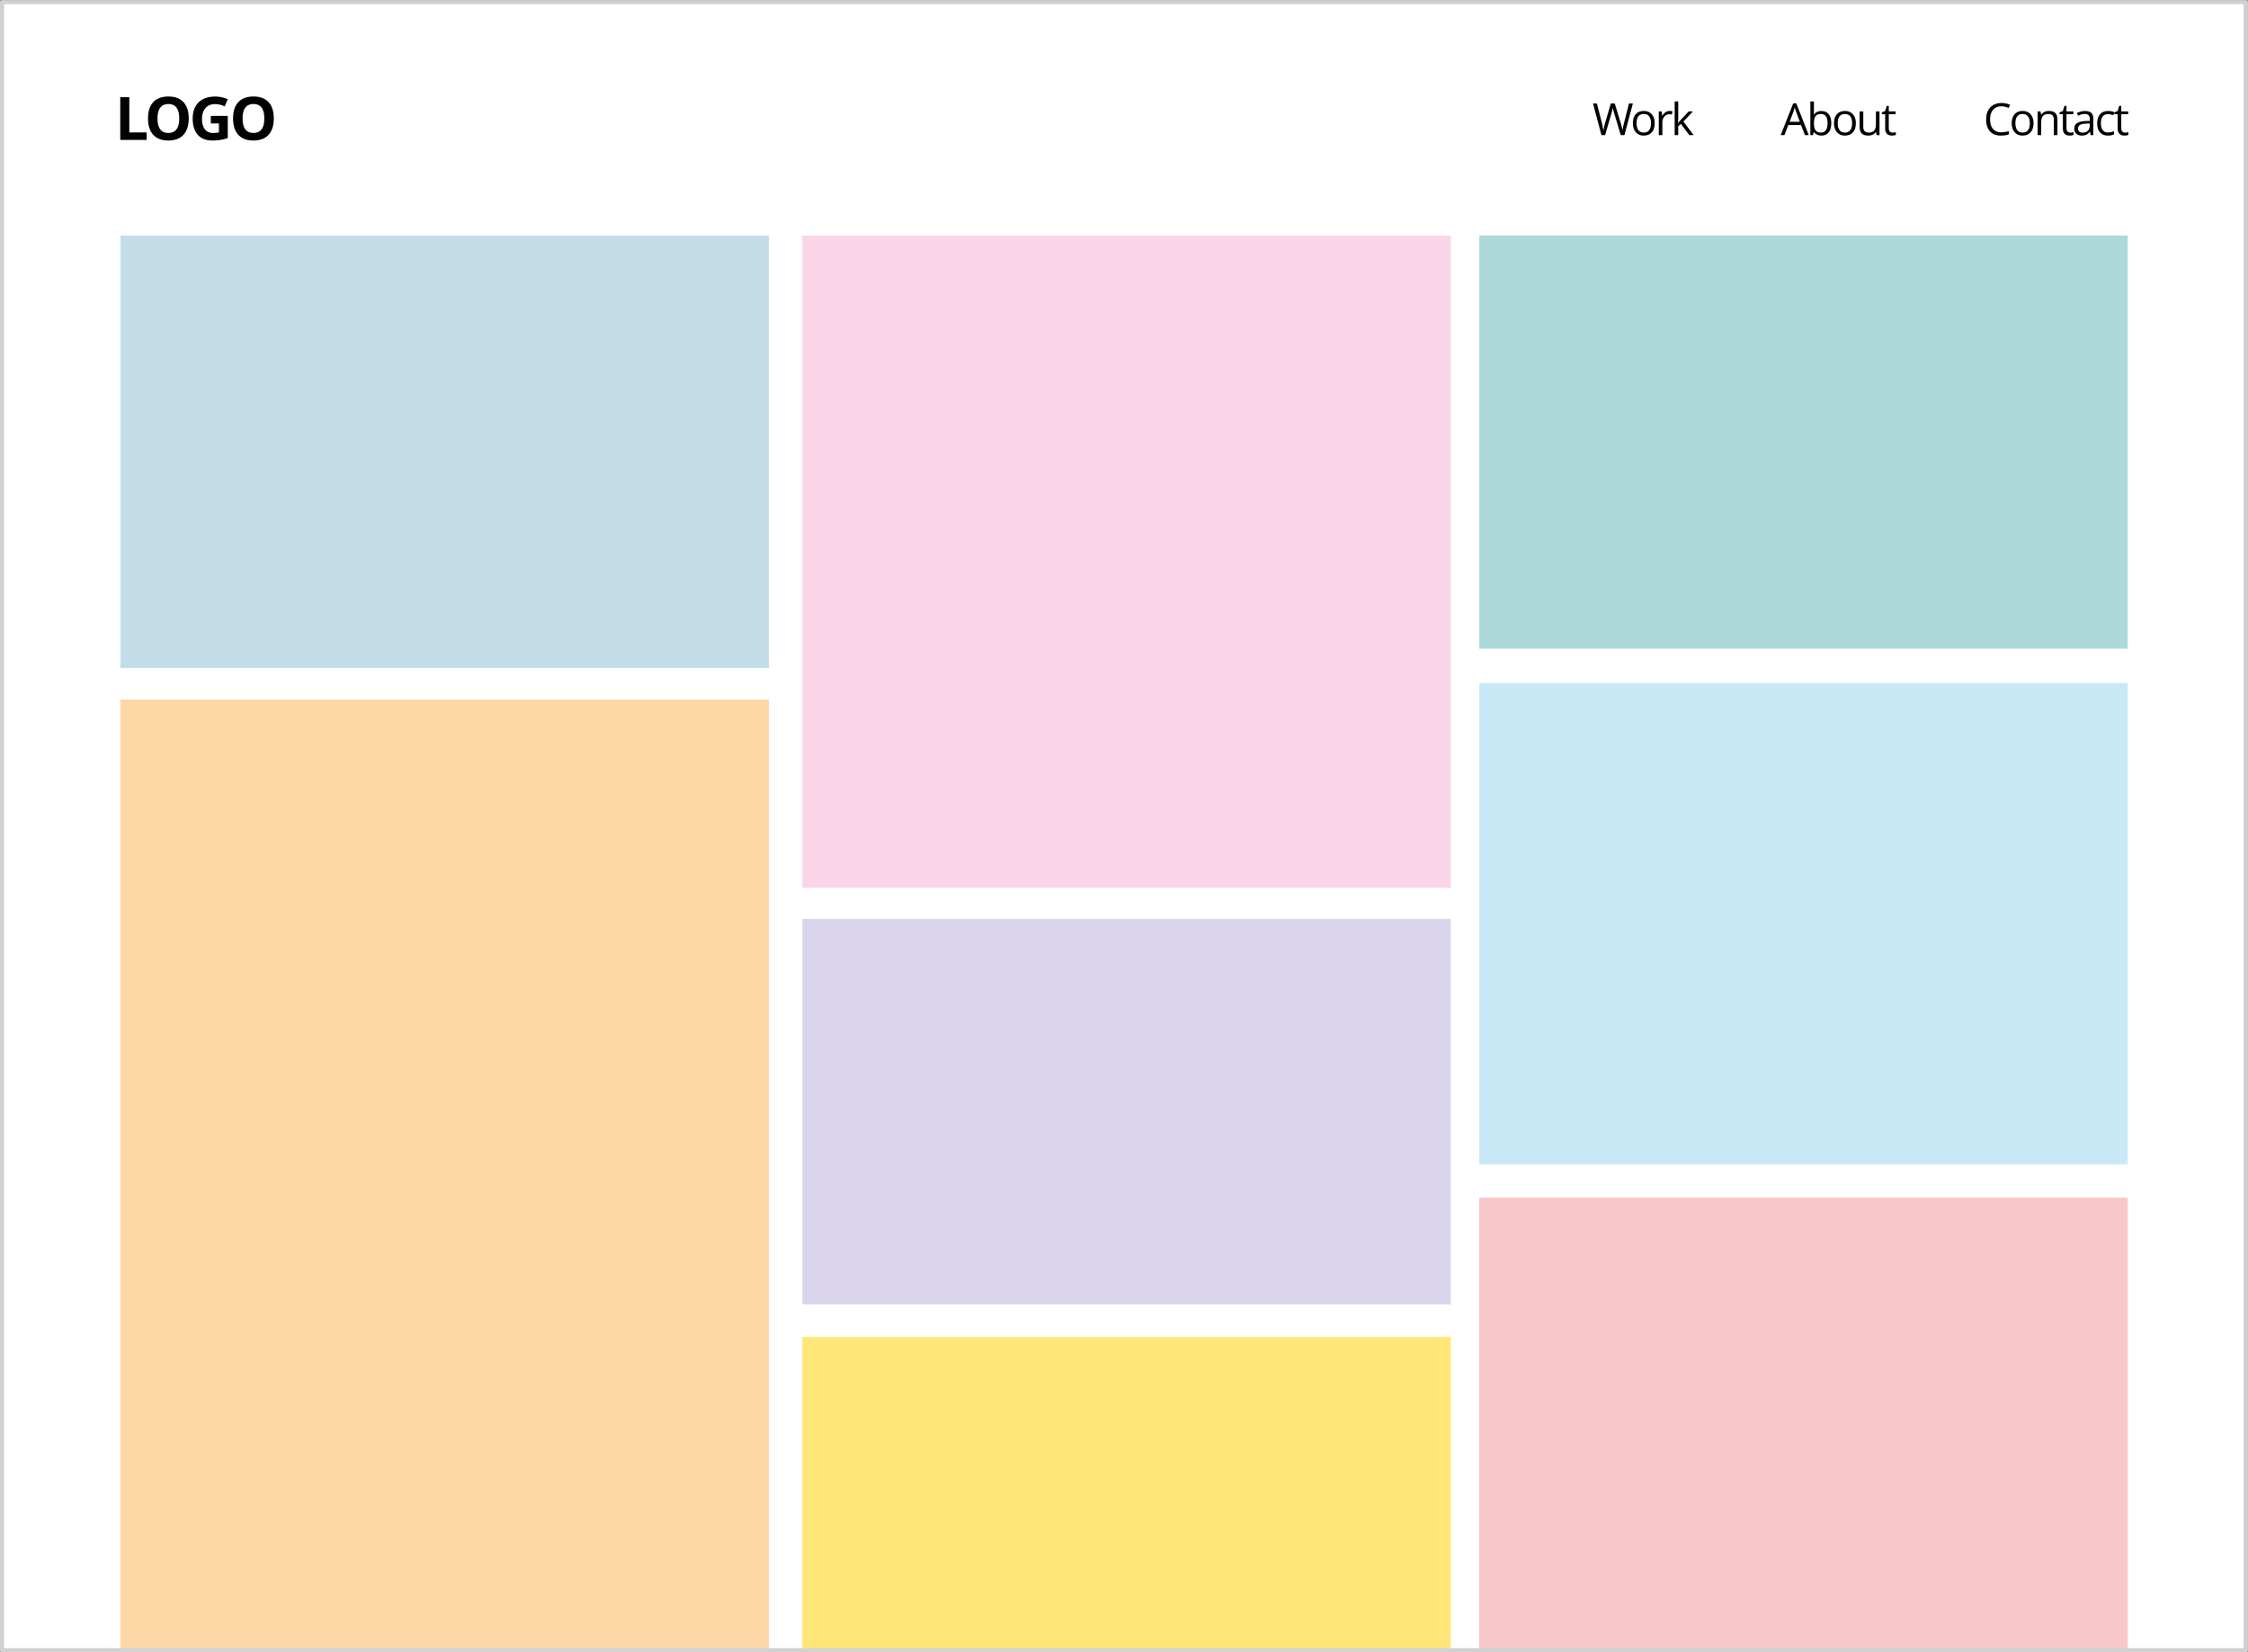
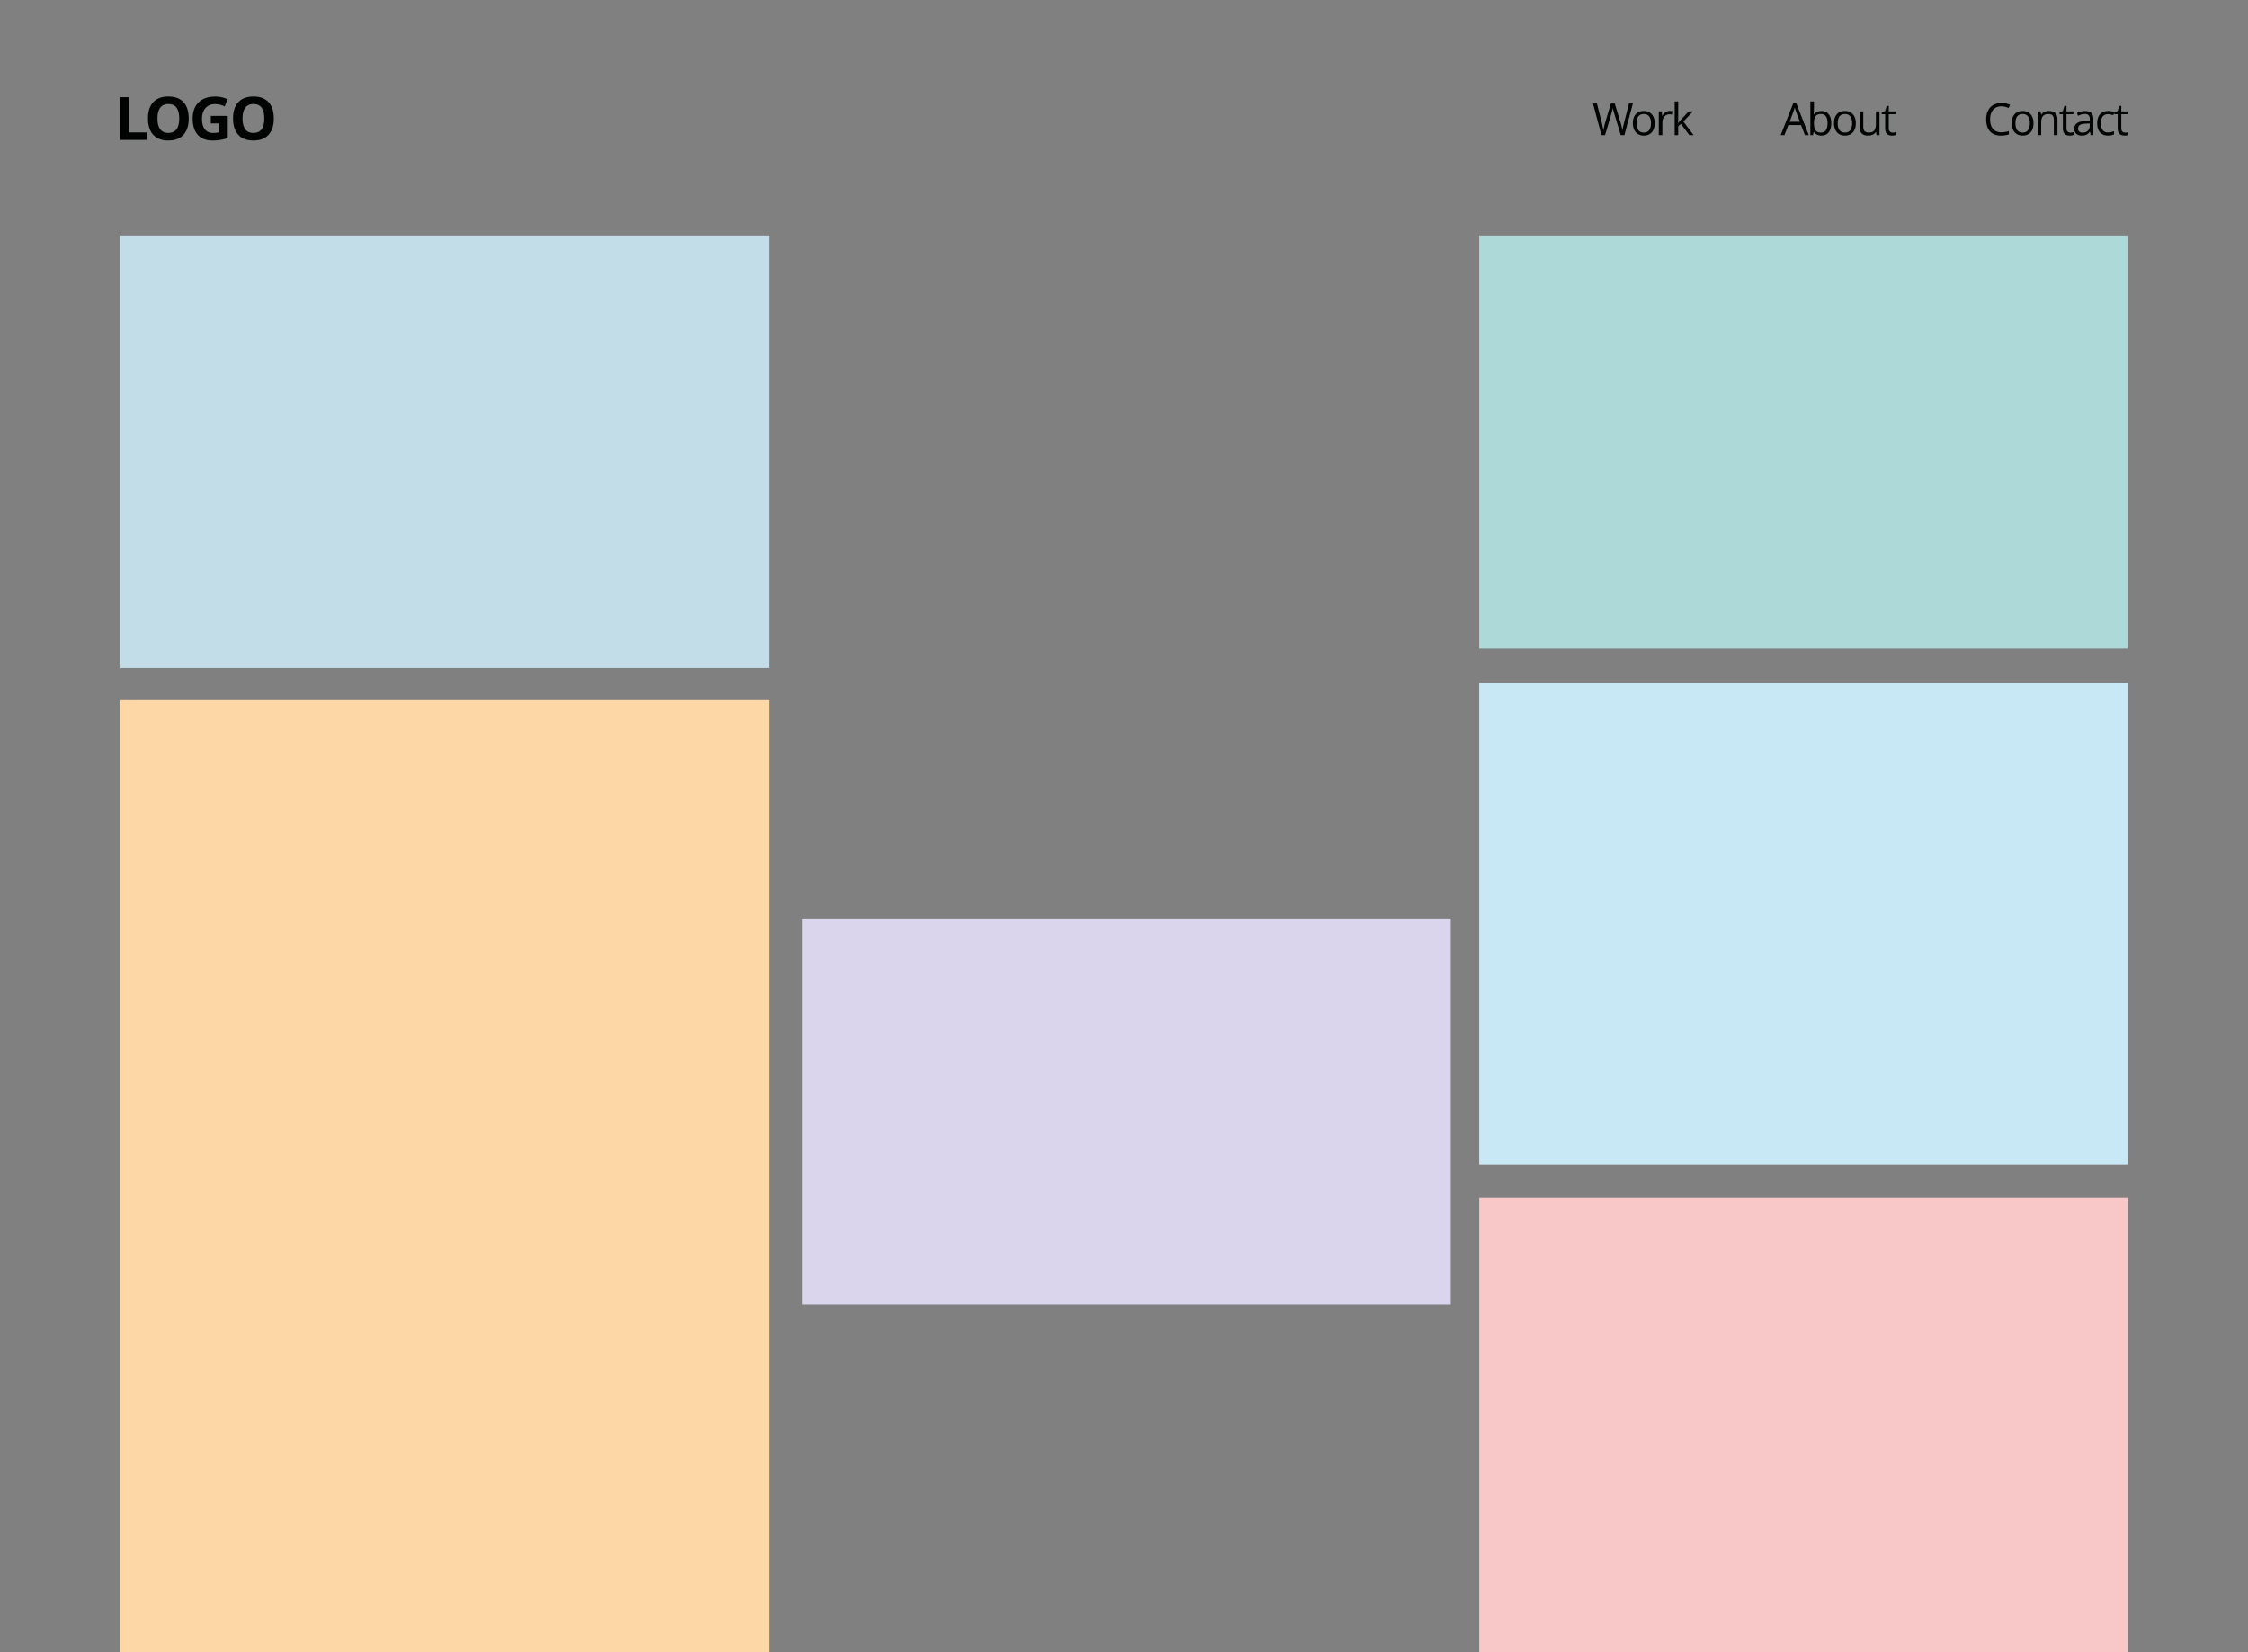
<svg xmlns="http://www.w3.org/2000/svg" width="100%" height="100%" viewBox="0 0 875 643" fill-rule="evenodd" stroke-linejoin="round" stroke-miterlimit="2">
  <rect x="0" y="0" width="875" height="643" fill="#808080" stroke="none" />
-   <path d="M.751.865h873.408v641.166H.751z" fill="#fff" />
  <path d="M46.882 91.664h252.416v168.37H46.882z" fill="#c2dde8" />
-   <path d="M312.282 91.698h252.416v253.805H312.282z" fill="#fad5e7" />
  <path d="M575.782 91.656h252.416v160.826H575.782z" fill="#addad9" />
  <path d="M575.782 265.856h252.416v187.271H575.782z" fill="#c9e8f6" />
  <path d="M575.782 466.096h252.416v176.905H575.782z" fill="#f8c7c8" />
  <path d="M312.282 357.667h252.416v150.001H312.282z" fill="#dad5ec" />
-   <path d="M312.282 520.333h252.416v122.682H312.282z" fill="#ffe677" />
  <path d="M46.882 272.227h252.416v370.752H46.882z" fill="#fdd7a6" />
  <path d="M82.059 45.115h6.604v8.631c-1.07.349-2.078.594-3.023.734s-1.911.211-2.898.211c-2.512 0-4.431-.738-5.755-2.215S75 48.88 75 46.117c0-2.687.768-4.782 2.305-6.285s3.669-2.254 6.394-2.254c1.708 0 3.355.341 4.941 1.024l-1.173 2.824c-1.214-.607-2.478-.911-3.791-.911-1.526 0-2.748.513-3.666 1.537s-1.378 2.403-1.378 4.134c0 1.806.37 3.186 1.11 4.138s1.816 1.429 3.228 1.429a11.48 11.48 0 0 0 2.243-.227v-3.473h-3.154v-2.938zm24.509 1.002c0 2.756-.683 4.873-2.049 6.354s-3.325 2.22-5.875 2.22-4.509-.74-5.875-2.22-2.05-3.606-2.05-6.377.685-4.886 2.055-6.347 3.335-2.192 5.893-2.192 4.514.736 5.869 2.209 2.032 3.59 2.032 6.353zm-33.112 0c0 2.756-.683 4.873-2.05 6.354s-3.324 2.22-5.875 2.22-4.509-.74-5.875-2.22-2.049-3.606-2.049-6.377.685-4.886 2.055-6.347 3.334-2.192 5.892-2.192 4.515.736 5.87 2.209 2.032 3.59 2.032 6.353zm-26.65 8.346V37.817h3.53v13.731h6.751v2.915H46.806zm766.954-1.865l-.278-1.315h-.068c-.461.579-.92.971-1.378 1.176s-1.03.308-1.716.308c-.916 0-1.634-.236-2.154-.708s-.78-1.144-.78-2.015c0-1.867 1.492-2.845 4.477-2.935l1.568-.05v-.574c0-.725-.156-1.26-.468-1.606s-.811-.518-1.496-.518c-.771 0-1.642.236-2.614.708l-.43-1.071c.455-.247.954-.441 1.496-.582s1.087-.21 1.632-.21c1.102 0 1.918.244 2.449.733s.797 1.273.797 2.353v6.306h-1.037zm-22.241-4.629c0 1.507-.379 2.683-1.138 3.529s-1.807 1.269-3.145 1.269c-.826 0-1.56-.194-2.2-.582s-1.136-.944-1.484-1.669-.523-1.574-.523-2.547c0-1.506.376-2.679 1.13-3.52s1.798-1.26 3.136-1.26c1.293 0 2.32.43 3.082 1.29s1.142 2.023 1.142 3.49zm-54.858 3.643a4.51 4.51 0 0 0 .717-.055l.548-.114v1.071c-.152.073-.375.133-.67.181s-.561.072-.797.072c-1.787 0-2.681-.942-2.681-2.825v-5.497h-1.324v-.674l1.324-.582.59-1.973h.809v2.141h2.682v1.088h-2.682v5.438c0 .557.133.984.397 1.282s.626.447 1.087.447zm83.849 1.155c-1.338 0-2.373-.412-3.107-1.235s-1.1-1.989-1.1-3.495c0-1.546.372-2.74 1.117-3.584s1.806-1.264 3.183-1.264a6.35 6.35 0 0 1 1.332.143c.444.096.793.208 1.046.337l-.43 1.189c-.31-.123-.647-.226-1.012-.308s-.689-.122-.97-.122c-1.877 0-2.816 1.197-2.816 3.592 0 1.135.229 2.007.687 2.614s1.137.91 2.036.91c.77 0 1.56-.165 2.37-.497v1.239c-.619.321-1.397.481-2.336.481zm-41.508-11.391c-1.355 0-2.424.451-3.208 1.353s-1.176 2.138-1.176 3.706c0 1.613.378 2.86 1.134 3.739s1.833 1.32 3.233 1.32c.86 0 1.841-.155 2.943-.464v1.256c-.855.321-1.909.481-3.162.481-1.816 0-3.217-.551-4.203-1.653s-1.48-2.667-1.48-4.696c0-1.27.238-2.383.713-3.339s1.16-1.692 2.057-2.209 1.952-.776 3.166-.776c1.293 0 2.422.236 3.389.709l-.607 1.231c-.933-.439-1.866-.658-2.799-.658zm48.157 10.236a4.52 4.52 0 0 0 .717-.055l.548-.114v1.071c-.152.073-.375.133-.67.181s-.561.072-.797.072c-1.788 0-2.681-.942-2.681-2.825v-5.497h-1.324v-.674l1.324-.582.59-1.973h.809v2.141h2.681v1.088h-2.681v5.438c0 .557.132.984.397 1.282s.626.447 1.087.447zm-118.202-8.406c1.214 0 2.157.414 2.829 1.243s1.008 2.003 1.008 3.52-.339 2.697-1.016 3.537-1.618 1.261-2.821 1.261c-.601 0-1.151-.111-1.648-.333s-.915-.564-1.252-1.025h-.101l-.295 1.189h-1.004V39.479h1.4v3.187l-.068 1.922h.068c.652-.921 1.619-1.382 2.9-1.382zm96.872 8.406a4.52 4.52 0 0 0 .717-.055l.548-.114v1.071c-.152.073-.375.133-.67.181s-.561.072-.797.072c-1.788 0-2.681-.942-2.681-2.825v-5.497h-1.324v-.674l1.324-.582.59-1.973h.809v2.141h2.682v1.088h-2.682v5.438c0 .557.132.984.397 1.282s.626.447 1.087.447zm-83.478-3.643c0 1.507-.379 2.683-1.138 3.529s-1.807 1.269-3.145 1.269c-.826 0-1.56-.194-2.2-.582s-1.136-.944-1.484-1.669-.523-1.574-.523-2.547c0-1.506.377-2.679 1.13-3.52s1.798-1.26 3.136-1.26c1.293 0 2.32.43 3.082 1.29s1.142 2.023 1.142 3.49zm-78.286 0c0 1.507-.379 2.683-1.138 3.529s-1.807 1.269-3.145 1.269c-.827 0-1.56-.194-2.201-.582s-1.135-.944-1.484-1.669-.523-1.574-.523-2.547c0-1.506.377-2.679 1.13-3.52s1.799-1.26 3.137-1.26c1.293 0 2.32.43 3.081 1.29s1.143 2.023 1.143 3.49zm81.192-4.612v5.995c0 .753.171 1.315.514 1.686s.88.557 1.611.557c.966 0 1.673-.264 2.12-.793s.671-1.391.671-2.588v-4.857h1.399v9.241h-1.155l-.202-1.239h-.076a2.79 2.79 0 0 1-1.193 1.045c-.509.242-1.089.363-1.741.363-1.125 0-1.966-.267-2.526-.801s-.839-1.388-.839-2.563v-6.046h1.417zm-92.976 9.241h-1.416l-2.488-8.254-.396-1.383-.228-1.003c-.123.742-.32 1.554-.59 2.436l-2.411 8.204h-1.417l-3.28-12.327h1.518l1.948 7.614.59 2.901c.152-1.029.377-2.035.675-3.019l2.209-7.496h1.517l2.319 7.563c.27.872.497 1.855.683 2.952.107-.799.309-1.771.607-2.918l1.939-7.597h1.518l-3.297 12.327zm20.942-4.73c.242-.343.61-.792 1.105-1.349l2.984-3.162h1.661l-3.743 3.938 4.005 5.303h-1.695l-3.263-4.367-1.054.91v3.457h-1.383V39.479h1.383v6.956l-.067 1.433h.067zm146.21 4.73V46.62c0-.753-.171-1.315-.514-1.686s-.88-.556-1.611-.556c-.966 0-1.675.261-2.124.784s-.675 1.385-.675 2.588v4.848h-1.399v-9.241h1.138l.227 1.265h.068c.287-.455.688-.808 1.206-1.058s1.093-.375 1.728-.375c1.113 0 1.951.268 2.513.805s.843 1.395.843 2.576v6.028h-1.4zm-149.562-9.409c.41 0 .778.033 1.104.101l-.194 1.298c-.382-.084-.719-.126-1.011-.126-.748 0-1.387.303-1.918.911s-.797 1.363-.797 2.268v4.957h-1.4v-9.241h1.155l.16 1.712h.068c.343-.601.756-1.065 1.239-1.391s1.015-.489 1.594-.489zm52.682 9.409l-1.535-3.92h-4.941l-1.517 3.92h-1.451l4.874-12.377h1.205l4.849 12.377h-1.484zM61.307 46.117c0 1.86.353 3.26 1.059 4.202s1.761 1.411 3.165 1.411c2.816 0 4.224-1.871 4.224-5.613 0-3.75-1.4-5.624-4.201-5.624-1.404 0-2.463.472-3.177 1.417s-1.07 2.348-1.07 4.207zm33.113 0c0 1.86.353 3.26 1.059 4.202s1.761 1.411 3.165 1.411c2.816 0 4.224-1.871 4.224-5.613 0-3.75-1.4-5.624-4.201-5.624-1.405 0-2.464.472-3.177 1.417s-1.07 2.348-1.07 4.207zm716.178 5.495c.871 0 1.556-.239 2.053-.717s.746-1.147.746-2.007v-.834l-1.399.059c-1.113.039-1.916.212-2.407.518s-.738.783-.738 1.429c0 .506.153.891.459 1.156s.735.396 1.286.396zm-173.573-3.643c0 1.181.236 2.08.708 2.698s1.166.928 2.082.928 1.612-.308 2.087-.923.713-1.517.713-2.703c0-1.174-.238-2.067-.713-2.677s-1.176-.914-2.103-.914c-.917 0-1.608.3-2.075.902s-.699 1.498-.699 2.689zm71.73-3.591c-.956 0-1.644.274-2.066.822s-.632 1.471-.632 2.769.216 2.228.649 2.787 1.127.839 2.083.839c.86 0 1.5-.313 1.922-.94s.632-1.528.632-2.702c0-1.203-.21-2.1-.632-2.69s-1.074-.885-1.956-.885zm6.556 3.591c0 1.181.236 2.08.708 2.698s1.167.928 2.083.928 1.612-.308 2.087-.923.712-1.517.712-2.703c0-1.174-.237-2.067-.712-2.677s-1.176-.914-2.104-.914c-.916 0-1.607.3-2.074.902s-.7 1.498-.7 2.689zm69.168 0c0 1.181.236 2.08.708 2.698s1.167.928 2.083.928 1.612-.308 2.087-.923.712-1.517.712-2.703c0-1.174-.237-2.067-.712-2.677s-1.177-.914-2.104-.914c-.916 0-1.608.3-2.074.902s-.7 1.498-.7 2.689zm-83.908-.581l-1.433-3.82c-.186-.483-.377-1.076-.573-1.779-.124.54-.301 1.133-.532 1.779l-1.45 3.82h3.988z" fill="#010303" fill-rule="nonzero" />
-   <path d="M874.975.841c0-.426-.289-.802-.867-.802H.748c-.289 0-.867.376-.867.802v641.412c0 .426.578.802.867.802h873.359c.578 0 .867-.376.867-.802V.841zm-1.735.802v639.808H1.616V1.643H873.24h0z" fill="#d1d1d1" />
</svg>